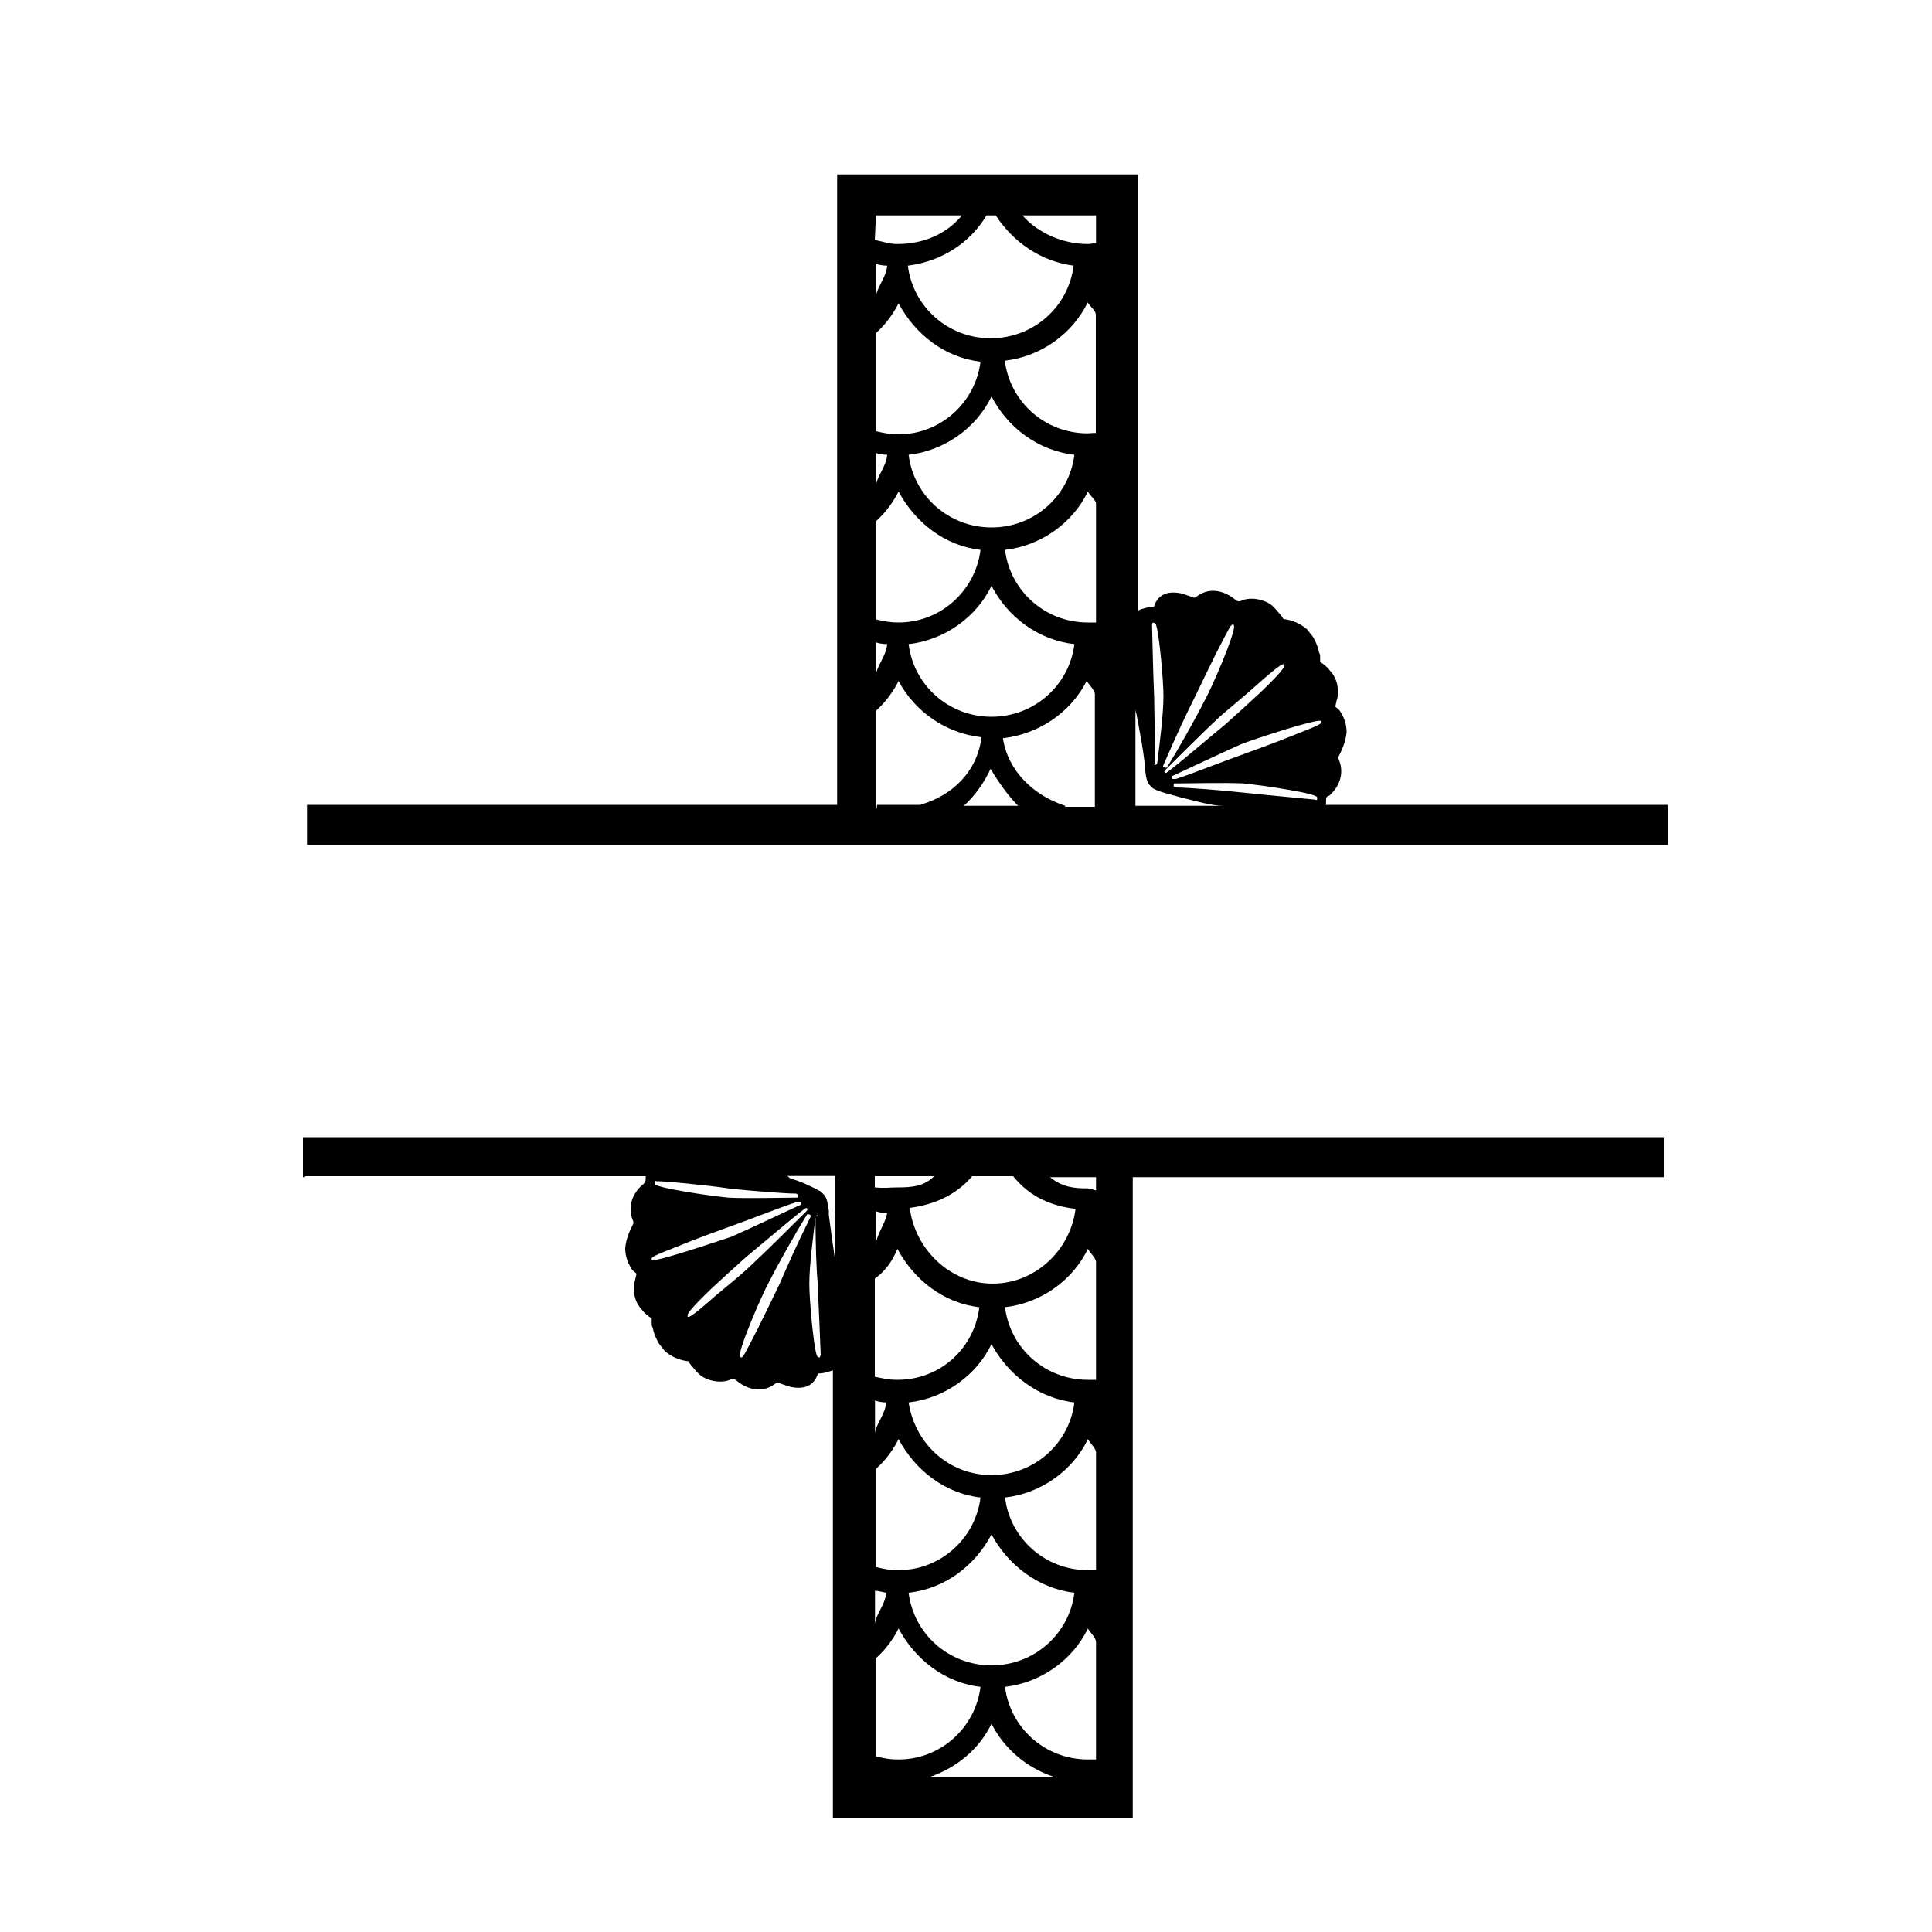
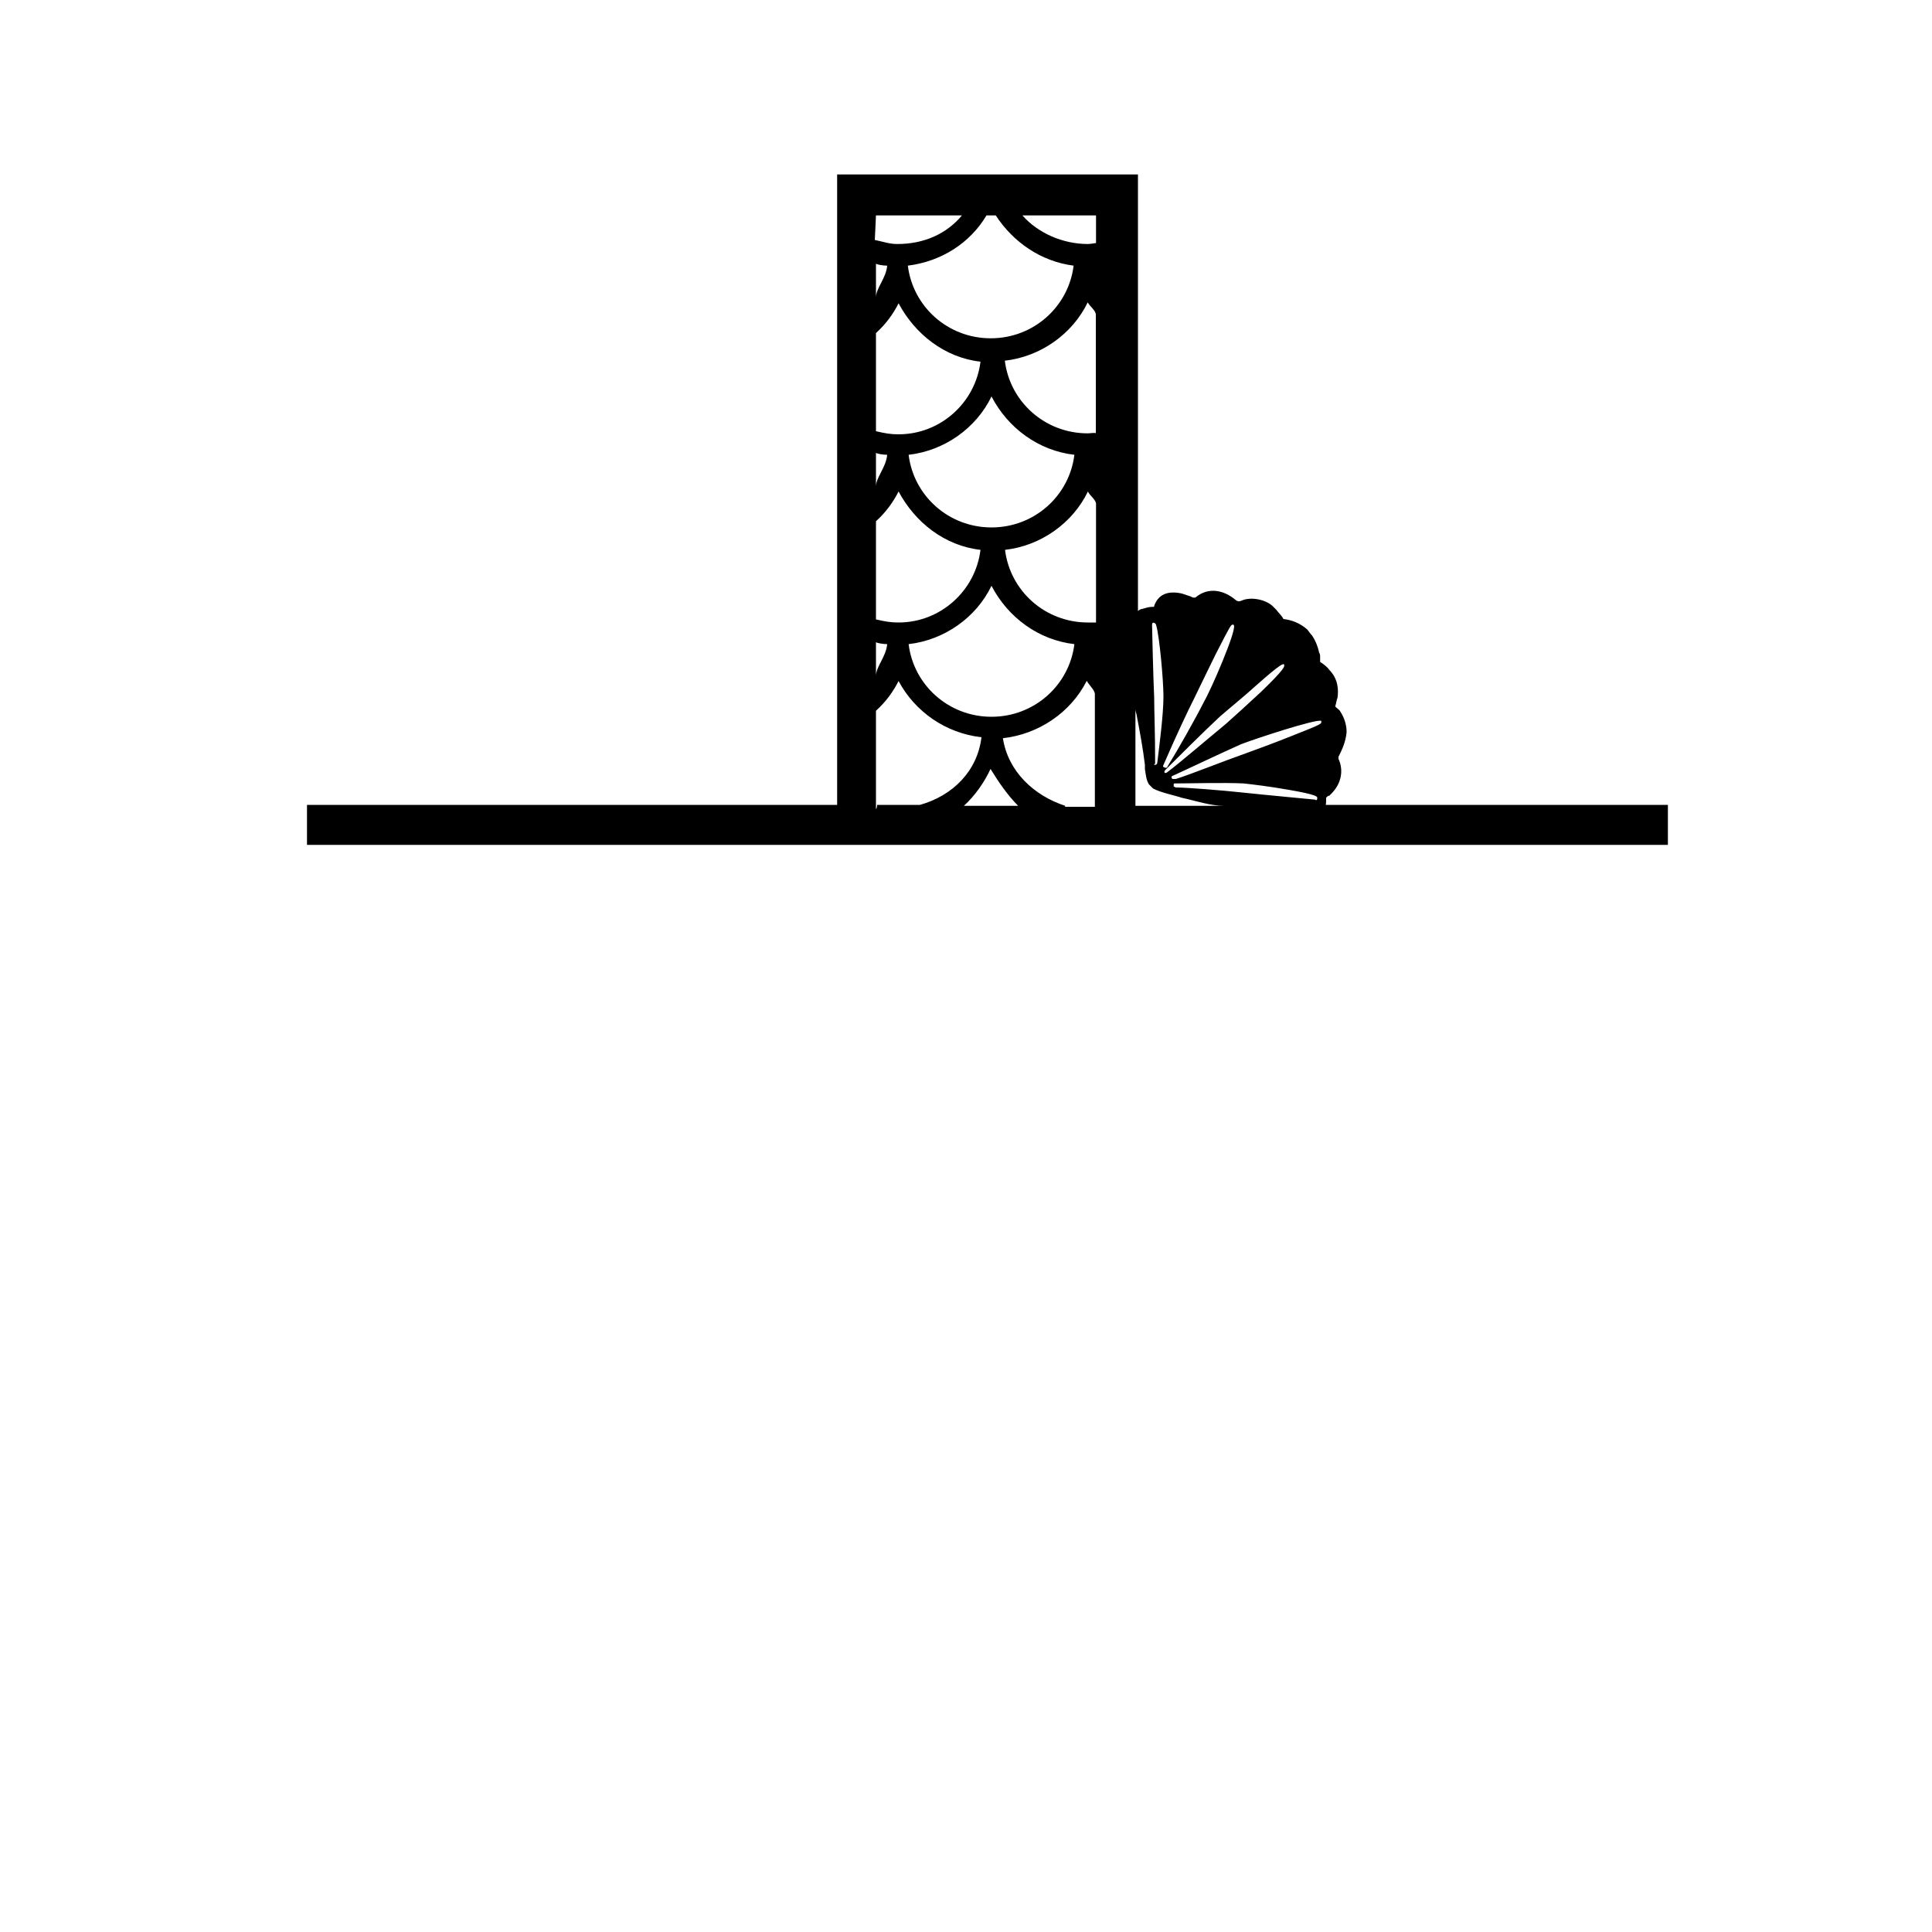
<svg xmlns="http://www.w3.org/2000/svg" version="1.1" id="Layer_1" x="0px" y="0px" width="1000px" height="1000px" viewBox="0 0 1000 1000" style="enable-background:new 0 0 1000 1000;" xml:space="preserve">
  <g>
    <path d="M685.9,417.1c0.5,0,0.5-2.1,0.5-4.2c0,0,0,0,0.5-0.5c0.5-0.5,0.5-0.5,1.1-0.5c0.5-0.5,0.5-0.5,1.1-1.1   c5.3-5.3,6.4-12.2,3.7-18c0,0,0-0.5,0-1.1c1.6-3.2,3.7-7.4,4.2-12.7c0-3.7-1.1-7.4-3.2-10.6c-0.5-1.1-1.6-1.6-2.6-2.6l0,0   c0,0,0,0,0-0.5c0.5-1.6,0.5-2.6,1.1-4.2c0.5-3.7,0.5-9.5-4.2-14.3c-1.1-1.6-3.2-3.2-4.8-4.2v-0.5c0-0.5,0-1.1,0-2.1   c0-0.5,0-1.6-0.5-2.1c-0.5-2.6-1.6-5.8-3.7-9l0,0c-1.1-1.1-1.6-2.1-2.6-3.2l0,0c-3.7-3.2-7.9-4.8-12.2-5.3l0,0l0,0   c-1.1-2.1-2.6-3.2-3.7-4.8c-0.5-0.5-1.6-1.6-2.1-2.1c-3.7-3.2-11.1-4.8-15.9-2.6c-1.1,0.5-2.1,0.5-3.2-0.5   c-5.8-4.8-13.8-6.9-20.7-1.1c-0.5,0-0.5,0-1.1,0c-0.5,0-1.1-0.5-1.1-0.5c-1.6-0.5-3.2-1.1-4.8-1.6c-7.4-1.6-12.2,0.5-14.3,6.4   c0,0.5,0,0.5-0.5,0.5c0,0,0,0-0.5,0c-1.6,0-3.2,0.5-5.3,1.1c-0.5,0-1.6,0.5-2.1,1.1V90.3H433.3v326.3H158.9v20.7h704.4v-20.7H685.9   V417.1z M643,410.2c-10.1-1.1-28.6-2.6-34.4-2.6c-0.5,0-0.5-0.5-1.1-0.5c0-0.5,0-0.5,0-1.1s0.5-0.5,1.1-0.5c7.4,0,24.9-0.5,35,0   c4.8,0.5,13.8,1.6,22.8,3.2c15.4,2.6,15.4,3.7,15.4,4.2l0,0v0.5c0,0.5-0.5,1.1-1.1,0.5C681.1,413.9,653.1,411.3,643,410.2z    M683.8,373.1C684.3,373.1,684.3,373.6,683.8,373.1c0.5,1.6,0.5,1.6-15.4,7.9c-7.9,3.2-18,6.9-23.8,9c-10.6,3.7-29.1,11.1-36,13.2   H608c-0.5,0-0.5,0-1.1,0l-0.5-0.5c0-0.5,0-1.1,0.5-1.1c5.8-2.6,24.9-11.7,35.5-16.4C650.4,382.1,681.1,372.1,683.8,373.1z    M650.4,354.6c13.2-11.7,13.8-11.1,14.3-10.6l0,0v0.5c0,0.5,0.5,1.6-12.2,13.8c-6.9,6.4-13.8,12.7-18,16.4   c-9,7.4-23.8,20.1-30.2,24.9c0,0-0.5,0.5-1.1,0.5c-0.5,0-0.5-0.5-0.5-0.5c0-0.5,0-0.5,0.5-1.1c4.8-4.8,19.6-19.6,28.1-27.5   C636.1,366.8,644.6,359.9,650.4,354.6z M618.1,361.5c2.6-5.3,7.4-15.4,11.1-22.8c7.9-15.4,7.9-15.4,9-15.4c0,0,0.5,0,0.5,0.5   c1.1,3.2-11.7,32.8-15.4,39.2c-4.8,9.5-13.8,25.4-19.1,33.9c0,0.5-0.5,0.5-1.1,0.5c-0.5,0-0.5-0.5-1.1-0.5v-0.5   C609.1,380,614.9,367.8,618.1,361.5z M596.9,322.3c1.1,0,1.6,1.1,1.6,1.6c1.6,5.3,3.7,28.1,3.7,36.5c0,9.5-2.1,25.4-3.2,34.4   c0,0.5-0.5,1.1-1.1,1.1c-0.5,0-0.5,0-0.5-0.5h0.5l0,0c0-15.9-0.5-27.5-0.5-34.4c-0.5-10.1-1.1-37.1-1.1-37.6   C596.4,322.8,596.4,322.3,596.9,322.3z M588.4,370.5c1.6,8.5,3.2,16.9,4.2,25.4c0,0.5,0,0.5,0,1.1s0,0.5,0,1.1   c0.5,2.6,0.5,5.3,2.1,7.9l0,0c1.1,1.1,1.1,1.1,2.1,2.1l0,0c3.7,2.1,11.7,3.7,14.8,4.8c7.4,1.6,14.8,4.2,22.2,4.2h-46.1v-49.8   C587.9,368.9,588.4,369.9,588.4,370.5z M551.4,417.1c-16.4-5.3-29.7-18-32.3-35c18.5-2.1,35-13.2,43.4-29.7   c1.1,2.1,4.2,4.8,4.2,6.9v58.3h-15.4V417.1z M563,224.3c-22.2,0-40.3-16.4-42.9-37.6c18.5-2.1,35-13.8,42.9-30.2   c1.1,2.1,4.2,4.2,4.2,6.4v61.4C567.3,223.8,564.1,224.3,563,224.3z M567.3,260.8v61.4c0,0-3.2,0-4.2,0c-22.2,0-40.3-16.4-42.9-37.6   c18.5-2.1,35-13.8,42.9-30.2C564.1,256.6,567.3,258.7,567.3,260.8z M556.1,235.4c-2.6,21.2-20.7,37.6-42.9,37.6   c-22.2,0-40.3-16.4-42.9-37.6c18.5-2.1,35-13.8,42.9-30.2C521.7,221.6,537.6,233.3,556.1,235.4z M556.1,333.4   c-2.6,21.2-20.7,37.6-42.9,37.6c-22.2,0-40.3-16.4-42.9-37.6c18.5-2.1,35-13.8,42.9-30.2C521.7,319.6,537.6,331.3,556.1,333.4z    M527,417.1h-28.1c5.8-5.3,10.6-12.2,13.8-19.1C516.9,404.9,521.7,411.8,527,417.1z M567.3,111.5v14.3c0,0-3.2,0.5-4.2,0.5   c-13.2,0-26-5.8-33.9-14.8L567.3,111.5L567.3,111.5z M510.6,111.5h4.8c9,13.8,23.3,23.8,40.3,26c-2.6,21.2-20.7,37.6-42.9,37.6   c-22.2,0-40.3-16.4-42.9-37.6C487.3,135.3,502.1,125.8,510.6,111.5z M453.4,111.5h44.5c-7.9,9.5-19.6,14.8-33.4,14.8   c-4.2,0-6.9-1.1-11.7-2.1L453.4,111.5L453.4,111.5z M453.4,136.4c0,0.5,3.7,1.1,5.8,1.1c-0.5,6.4-5.8,11.7-5.8,16.4V136.4z    M453.4,172.4c5.3-4.8,9-10.1,11.7-15.4c8.5,15.9,23.8,28.1,42.4,30.2c-2.6,21.2-20.7,37.6-42.4,37.6c-4.2,0-6.9-0.5-11.7-1.6   V172.4L453.4,172.4z M453.4,234.3c0,0.5,3.7,1.1,5.8,1.1c-0.5,6.4-5.8,11.7-5.8,16.4V234.3z M453.4,269.8c5.3-4.8,9-10.1,11.7-15.4   c8.5,15.9,23.8,28.1,42.4,30.2c-2.6,21.2-20.7,37.6-42.4,37.6c-4.2,0-6.9-0.5-11.7-1.6V269.8L453.4,269.8z M453.4,332.3   c0,0.5,3.7,1.1,5.8,1.1c-0.5,6.4-5.8,11.7-5.8,16.4V332.3z M453.4,418.7v-50.8c5.3-4.8,9-10.1,11.7-15.4   c8.5,15.9,24.4,27,42.9,29.1c-2.1,17.5-14.8,30.2-31.8,35h-22.2C453.9,417.1,453.9,418.7,453.4,418.7z" />
-     <path d="M157.8,608.8h176.4c0,0,0,1.1,0,1.6c0,0,0,1.1-0.5,1.6c-0.5,0.5-0.5,1.1-1.1,1.1c-0.5,0.5-0.5,0.5-1.1,1.1   c-5.3,5.3-6.4,12.2-3.7,18c0,0,0,0.5,0,1.1c-1.6,3.2-3.7,7.4-4.2,12.7c0,3.7,1.1,7.4,3.2,10.6c0.5,1.1,1.6,1.6,2.6,2.6l0,0   c0,0,0,0,0,0.5c-0.5,1.6-0.5,2.6-1.1,4.2c-0.5,3.7-0.5,9.5,4.2,14.3c1.1,1.6,3.2,3.2,4.8,4.2v0.5c0,0.5,0,1.1,0,2.1   c0,0.5,0,1.6,0.5,2.1c0.5,2.6,1.6,5.8,3.7,9l0,0c1.1,1.1,1.6,2.1,2.6,3.2l0,0c3.7,3.2,7.9,4.8,12.2,5.3l0,0l0,0   c1.1,2.1,2.6,3.2,3.7,4.8c0.5,0.5,1.6,1.6,2.1,2.1c3.7,3.2,11.1,4.8,15.9,2.6c1.1-0.5,2.1-0.5,3.2,0.5c5.8,4.8,13.8,6.9,20.7,1.1   c0.5,0,0.5,0,1.1,0c0.5,0,1.1,0.5,1.1,0.5c1.6,0.5,3.2,1.1,4.8,1.6c7.4,1.6,12.2-0.5,14.3-6.4c0-0.5,0-0.5,0.5-0.5c0,0,0,0,0.5,0   c1.6,0,3.2-0.5,5.3-1.1c0.5,0,1.1-0.5,1.6-0.5v231.5h155.2V609.3h274.9v-20.7H156.8v20.7h1.1V608.8z M377.6,615.2   c10.1,1.1,28.6,2.6,34.4,2.6c0.5,0,0.5,0.5,1.1,0.5c0,0.5,0,0.5,0,1.1c0,0.5-0.5,0.5-1.1,0.5c-7.4,0-24.9,0.5-35,0   c-4.8-0.5-13.8-1.6-22.8-3.2c-15.4-2.6-15.4-3.7-15.4-4.2l0,0V612c0-0.5,0.5-1.1,1.1-0.5C340,610.9,367.6,613.6,377.6,615.2z    M337.4,652.2C336.9,652.2,336.9,651.7,337.4,652.2c-0.5-1.6-0.5-1.6,15.4-7.9c7.9-3.2,18-6.9,23.8-9c10.6-3.7,29.1-11.1,36-13.2   h0.5c0.5,0,0.5,0,1.1,0l0.5,0.5c0,0.5,0,1.1-0.5,1.1c-5.8,2.6-24.9,11.7-35.5,16.4C370.8,642.7,339.5,653.3,337.4,652.2z    M370.2,670.8c-13.2,11.7-13.8,11.1-14.3,10.6l0,0v-0.5c0-0.5-0.5-1.6,12.2-13.8c6.9-6.4,13.8-12.7,18-16.4   c9-7.4,23.8-20.1,30.2-24.9c0,0,0.5-0.5,1.1-0.5s0.5,0.5,0.5,0.5c0,0.5,0,0.5-0.5,1.1c-4.8,4.8-19.6,19.6-28.1,27.5   C385.1,658.6,376.6,665.5,370.2,670.8z M403.6,664.4c-2.6,5.3-7.4,15.4-11.1,22.8c-7.9,15.4-7.9,15.4-9,15.4c0,0-0.5,0-0.5-0.5   c-1.1-3.2,11.7-32.8,15.4-39.2c4.8-9.5,13.8-25.4,19.1-33.9c0-0.5,0.5-0.5,1.1-0.5s0.5,0.5,1.1,0.5v0.5   C412.1,644.8,406.8,657,403.6,664.4z M424.2,702.6c-1.1,0-1.6-1.1-1.6-1.6c-1.6-5.3-3.7-28.1-3.7-36.5c0-9.5,2.1-25.4,3.2-34.4   c0-0.5,0.5-1.1,1.1-1.1c0.5,0,0,0,0,0.5h-1.1l0,0c0,15.9,0.5,27.5,1.1,34.4c0.5,10.1,1.6,37.1,1.6,37.6   C424.2,702,424.8,702.6,424.2,702.6z M429,628.9c0-0.5,0-0.5,0-1.1s0-0.5,0-1.1c-0.5-2.6-0.5-5.3-2.1-7.9l0,0   c-1.1-1.1-1.1-1.1-2.1-2.1l0,0c-3.7-2.1-11.7-5.8-14.8-6.4c-1.1,0-2.1-1.6-2.6-1.6h24.9v44C431.1,644.8,430.1,636.9,429,628.9z    M524.4,608.8c8.5,10.6,19.6,15.4,32.3,16.9c-2.6,21.2-20.7,38.7-42.9,38.7s-40.3-18-42.9-39.2c12.2-1.6,23.8-6.4,32.3-16.4   L524.4,608.8L524.4,608.8z M453.4,811.1v-50.8c5.3-4.8,9-10.1,11.7-15.4c8.5,15.9,23.8,28.1,42.4,30.2   c-2.6,21.2-20.7,37.6-42.4,37.6C460.3,812.7,458.1,812.2,453.4,811.1z M458.7,824.4c-0.5,6.4-5.8,11.7-5.8,16.4v-17.5   C453.4,823.3,456.6,823.9,458.7,824.4z M464.5,646.4c8.5,15.9,23.8,28.1,42.4,30.2c-2.6,21.2-20.1,37.6-42.4,37.6   c-4.2,0-6.4-0.5-11.7-1.6v-50.8C458.1,658.1,461.9,652.8,464.5,646.4z M453.4,644.3v-17.5c0,0.5,3.7,1.1,5.8,1.1   C458.1,633.7,453.4,639.5,453.4,644.3z M458.7,725.9c-0.5,6.4-5.8,11.7-5.8,16.4v-17.5C453.4,725.3,456.6,725.9,458.7,725.9z    M513.2,794.2c8.5,15.9,24.4,28.1,42.9,30.2c-2.6,21.2-20.7,37.6-42.9,37.6c-22.2,0-40.3-16.4-42.9-37.6   C489.4,822.3,504.8,810.1,513.2,794.2z M470.3,725.9c18.5-2.1,35-13.8,42.9-30.2c8.5,15.9,24.4,28.1,42.9,30.2   c-2.6,21.2-20.7,37.6-42.9,37.6S473.5,747.1,470.3,725.9z M464.5,614.6c-4.2,0-6.4,0.5-11.7,0v-5.8h30.7   C478.3,614.1,471.9,614.6,464.5,614.6z M453.4,909.1v-50.8c5.3-4.8,9-10.1,11.7-15.4c8.5,15.9,23.8,28.1,42.4,30.2   c-2.6,21.2-20.7,37.6-42.4,37.6C460.3,910.7,458.1,910.2,453.4,909.1z M481.4,919.7c13.8-4.8,25.4-14.3,31.8-27.5   c6.4,12.7,18,22.8,32.3,27.5H481.4z M567.3,910.7c0,0-3.2,0-4.2,0c-22.2,0-40.3-16.4-42.9-37.6c18.5-2.1,35-13.8,42.9-30.2   c1.1,2.1,4.2,4.8,4.2,6.9V910.7z M567.3,812.7c0,0-3.2,0-4.2,0c-22.2,0-40.3-16.4-42.9-37.6c18.5-2.1,35-13.8,42.9-30.2   c1.1,2.1,4.2,4.8,4.2,6.9V812.7z M567.3,714.2c0,0-3.2,0-4.2,0c-22.2,0-40.3-16.4-42.9-37.6c18.5-2.1,35-13.8,42.9-30.2   c1.1,2.1,4.2,4.8,4.2,6.9V714.2z M567.3,616.2c0,0-3.2-1.1-4.2-1.1c-6.9,0-13.2-0.5-19.6-5.8h23.8V616.2L567.3,616.2z" />
  </g>
</svg>